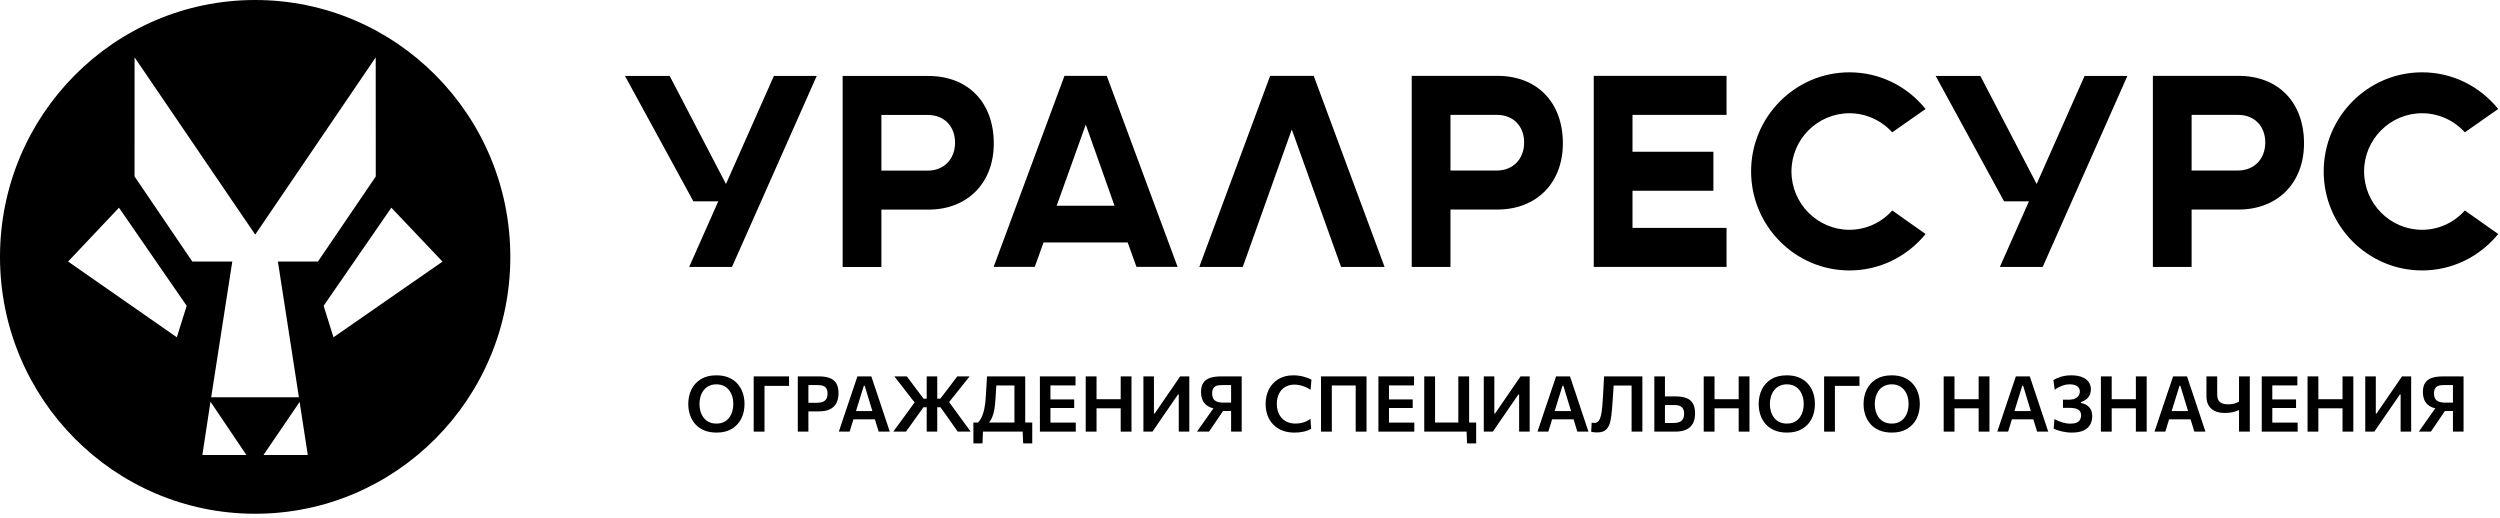
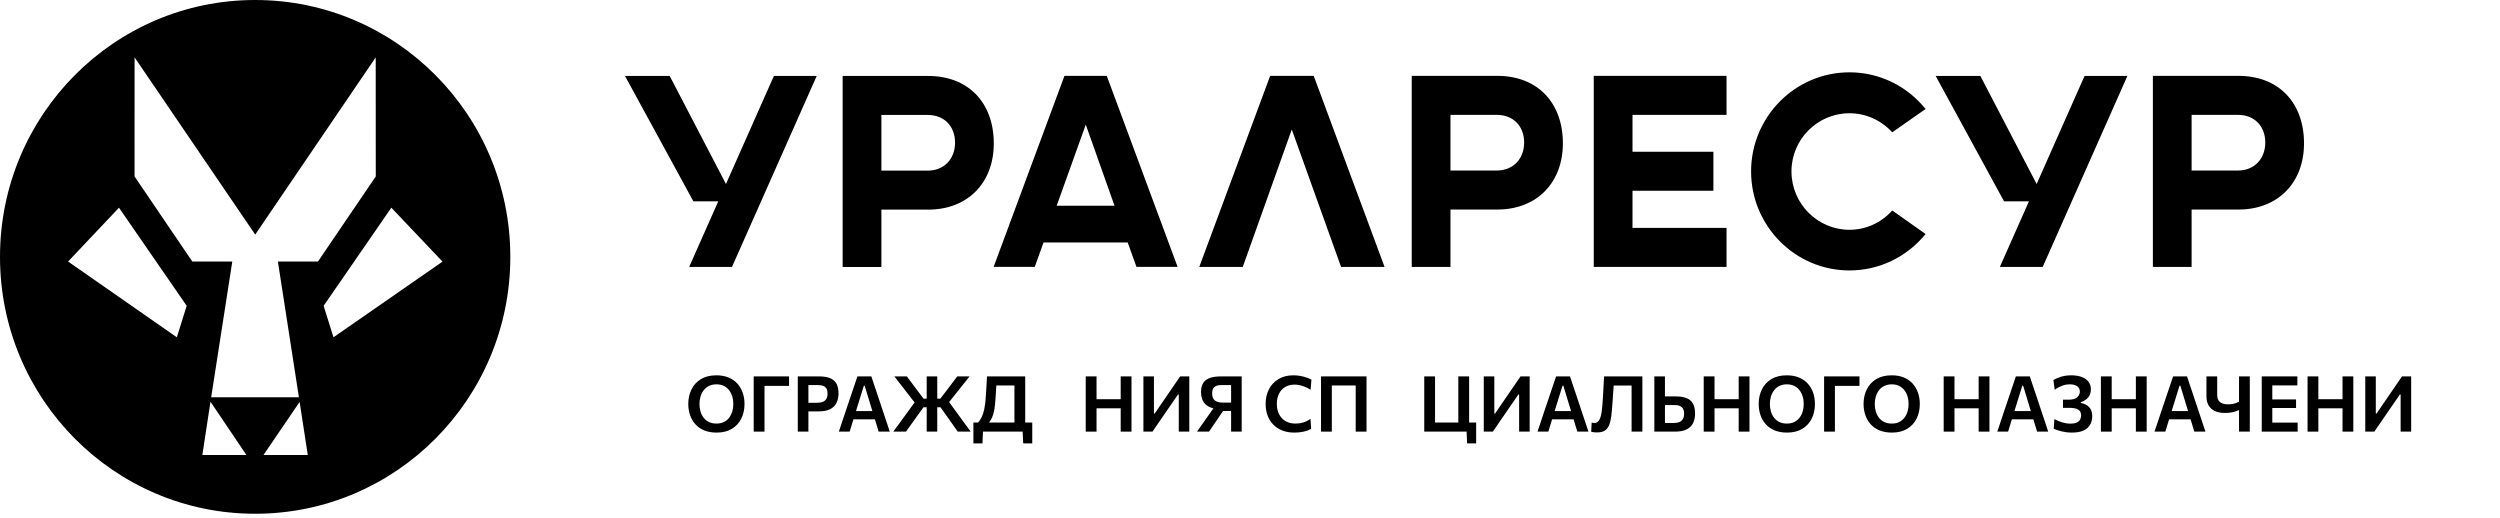
<svg xmlns="http://www.w3.org/2000/svg" width="140" height="29" viewBox="0 0 140 29" fill="none">
  <g clip-path="url(#clip0_2150_1080)">
    <path fill-rule="evenodd" clip-rule="evenodd" d="M63.643 14.946L63.15 13.579H58.438L57.946 14.946H55.643L59.61 4.247H61.978L65.946 14.946H63.643ZM62.413 11.52L60.803 6.978L59.174 11.52H62.413Z" fill="black" />
    <path fill-rule="evenodd" clip-rule="evenodd" d="M55.652 8.033C55.652 5.737 54.213 4.254 51.986 4.254H47.188V14.952H49.358V11.739H51.986C54.179 11.739 55.652 10.25 55.652 8.033ZM49.358 9.555V6.438H51.957C52.869 6.438 53.483 7.062 53.483 7.989C53.483 8.911 52.855 9.555 51.957 9.555H49.358Z" fill="black" />
    <path d="M77.535 14.947H75.1L72.34 7.25L69.595 14.947H67.16L71.128 4.248H73.568L77.535 14.947Z" fill="black" />
    <path fill-rule="evenodd" clip-rule="evenodd" d="M87.521 8.028C87.521 5.732 86.082 4.248 83.855 4.248H79.057V14.947H81.227V11.734H83.855C86.048 11.734 87.521 10.244 87.521 8.028ZM81.227 9.549V6.433H83.826C84.739 6.433 85.352 7.056 85.352 7.983C85.352 8.905 84.724 9.549 83.826 9.549H81.227Z" fill="black" />
    <path d="M96.686 4.248V6.433H91.42V8.498H95.95V10.682H91.42V12.762H96.686V14.947H89.25V4.248H96.686Z" fill="black" />
    <path d="M103.57 4.05C100.532 4.05 98.061 6.539 98.061 9.598C98.061 12.656 100.532 15.145 103.57 15.145C105.226 15.145 106.768 14.404 107.833 13.105L105.966 11.787C105.348 12.476 104.486 12.868 103.57 12.868C101.779 12.868 100.322 11.401 100.322 9.598C100.322 7.803 101.779 6.342 103.57 6.342C104.481 6.342 105.344 6.729 105.965 7.41L107.833 6.103C106.773 4.796 105.231 4.05 103.57 4.05Z" fill="black" />
    <path fill-rule="evenodd" clip-rule="evenodd" d="M125.359 4.248C127.586 4.248 129.025 5.732 129.025 8.028C129.025 10.244 127.552 11.734 125.359 11.734H122.73V14.947H120.561V4.248H125.359ZM122.73 6.433V9.549H125.33C126.228 9.549 126.855 8.905 126.855 7.983C126.855 7.056 126.242 6.433 125.33 6.433H122.73Z" fill="black" />
-     <path d="M135.637 4.05C132.599 4.05 130.127 6.539 130.127 9.598C130.127 12.656 132.599 15.145 135.637 15.145C137.292 15.145 138.835 14.404 139.9 13.105L138.032 11.787C137.415 12.476 136.553 12.868 135.637 12.868C133.846 12.868 132.389 11.401 132.389 9.598C132.389 7.803 133.846 6.342 135.637 6.342C136.548 6.342 137.41 6.729 138.031 7.41L139.9 6.103C138.839 4.796 137.297 4.05 135.637 4.05Z" fill="black" />
    <path d="M43.338 4.252H45.736L45.729 4.268L40.991 14.95H38.593L40.223 11.274H38.829L35 4.254H37.503L40.654 10.304L43.338 4.252Z" fill="black" />
    <path d="M114.052 10.304L116.736 4.252H119.134L119.127 4.268L114.39 14.95H111.991L113.621 11.274H112.227L108.398 4.254H110.901L114.052 10.304Z" fill="black" />
    <path fill-rule="evenodd" clip-rule="evenodd" d="M40.133 24.225C39.861 24.225 39.626 24.183 39.425 24.097C39.225 24.012 39.06 23.895 38.93 23.746C38.8 23.597 38.703 23.427 38.639 23.234C38.575 23.042 38.543 22.838 38.543 22.625C38.543 22.326 38.603 22.054 38.722 21.81C38.841 21.567 39.017 21.374 39.251 21.231C39.484 21.089 39.772 21.018 40.115 21.018C40.377 21.018 40.606 21.058 40.803 21.141C41 21.224 41.164 21.338 41.296 21.486C41.428 21.634 41.528 21.804 41.593 21.998C41.66 22.192 41.693 22.4 41.693 22.622C41.693 22.929 41.632 23.203 41.511 23.445C41.391 23.686 41.215 23.877 40.982 24.016C40.749 24.156 40.466 24.225 40.133 24.225ZM40.122 23.72C40.283 23.72 40.422 23.691 40.54 23.632C40.658 23.574 40.755 23.493 40.834 23.389C40.912 23.286 40.97 23.169 41.009 23.037C41.047 22.905 41.066 22.767 41.066 22.622C41.066 22.467 41.045 22.324 41.003 22.191C40.961 22.058 40.901 21.941 40.821 21.841C40.741 21.741 40.643 21.662 40.526 21.606C40.409 21.551 40.274 21.523 40.122 21.523C39.965 21.523 39.828 21.552 39.708 21.61C39.589 21.668 39.49 21.747 39.41 21.851C39.331 21.953 39.27 22.07 39.23 22.203C39.19 22.336 39.17 22.475 39.17 22.622C39.17 22.77 39.19 22.91 39.228 23.041C39.267 23.173 39.326 23.29 39.404 23.392C39.484 23.495 39.583 23.576 39.702 23.633C39.821 23.691 39.961 23.72 40.122 23.72Z" fill="black" />
    <path d="M42.207 24.171H42.812V21.609H44.187V21.078H42.207V24.171Z" fill="black" />
    <path fill-rule="evenodd" clip-rule="evenodd" d="M44.676 24.171V21.078H45.859C46.103 21.078 46.306 21.109 46.468 21.171C46.63 21.234 46.752 21.334 46.834 21.472C46.916 21.61 46.957 21.794 46.957 22.024C46.957 22.222 46.921 22.397 46.85 22.55C46.777 22.702 46.661 22.821 46.5 22.907C46.339 22.994 46.123 23.037 45.852 23.037H45.27V24.171H44.676ZM45.72 22.557H45.27V21.564H45.817C45.877 21.564 45.938 21.57 46 21.581C46.062 21.593 46.119 21.614 46.171 21.646C46.222 21.678 46.264 21.725 46.296 21.786C46.327 21.848 46.343 21.929 46.343 22.03C46.343 22.154 46.321 22.255 46.278 22.333C46.233 22.41 46.166 22.467 46.074 22.504C45.982 22.539 45.864 22.557 45.72 22.557Z" fill="black" />
    <path fill-rule="evenodd" clip-rule="evenodd" d="M47.792 23.481L47.742 23.645C47.694 23.803 47.647 23.957 47.6 24.107L47.6 24.107L47.6 24.108L47.58 24.171H46.975C47.031 24.004 47.09 23.83 47.151 23.646C47.213 23.462 47.271 23.288 47.326 23.123L47.683 22.062C47.721 21.949 47.758 21.843 47.791 21.743L47.818 21.664C47.832 21.622 47.846 21.582 47.859 21.543C47.911 21.39 47.963 21.234 48.015 21.078H48.795C48.848 21.24 48.901 21.398 48.952 21.551C48.96 21.574 48.968 21.598 48.976 21.622C48.994 21.674 49.012 21.729 49.031 21.785L49.033 21.79C49.062 21.877 49.092 21.967 49.125 22.062L49.478 23.125C49.517 23.242 49.557 23.36 49.597 23.481C49.616 23.538 49.635 23.595 49.654 23.652L49.682 23.734C49.732 23.886 49.781 24.031 49.827 24.171H49.204C49.174 24.072 49.143 23.971 49.112 23.868C49.09 23.796 49.068 23.722 49.045 23.648C49.028 23.591 49.011 23.536 48.994 23.481H47.792ZM47.935 23.021H48.854L48.422 21.601H48.375L47.935 23.021Z" fill="black" />
    <path d="M53.56 24.067L53.396 23.835C53.381 23.813 53.367 23.792 53.352 23.772C53.29 23.684 53.229 23.597 53.17 23.512L53.096 23.407L52.667 22.806H52.486V24.171H51.895V22.806H51.715L51.29 23.396C51.203 23.521 51.114 23.646 51.023 23.77L51.02 23.774C50.931 23.898 50.835 24.03 50.735 24.171H50.023C50.092 24.078 50.172 23.97 50.261 23.847C50.336 23.743 50.413 23.638 50.492 23.53L50.539 23.466C50.633 23.336 50.722 23.214 50.806 23.102L51.216 22.536L50.725 21.902C50.637 21.789 50.549 21.675 50.46 21.561C50.337 21.403 50.212 21.241 50.084 21.078H50.784C50.899 21.23 51 21.364 51.086 21.482C51.172 21.599 51.259 21.715 51.347 21.831L51.719 22.325H51.895V21.078H52.486V22.325H52.658L53.037 21.831L53.06 21.8L53.061 21.799C53.142 21.692 53.223 21.586 53.303 21.48C53.319 21.459 53.335 21.437 53.352 21.414C53.381 21.376 53.412 21.336 53.443 21.294L53.445 21.292C53.495 21.225 53.549 21.154 53.606 21.078H54.297C54.218 21.178 54.139 21.277 54.061 21.375C54.011 21.437 53.961 21.499 53.912 21.561L53.808 21.691L53.806 21.693C53.715 21.807 53.624 21.921 53.533 22.035L53.151 22.516L53.612 23.15L53.612 23.15C53.684 23.249 53.761 23.355 53.843 23.467C53.938 23.596 54.031 23.723 54.121 23.847C54.212 23.97 54.29 24.078 54.358 24.171H53.634C53.609 24.136 53.584 24.101 53.56 24.067Z" fill="black" />
    <path fill-rule="evenodd" clip-rule="evenodd" d="M57.412 23.661H57.806V24.832H57.299L57.269 24.171H55.046L55.018 24.832H54.51V23.661H54.773C54.845 23.585 54.91 23.489 54.968 23.372C55.029 23.251 55.079 23.096 55.12 22.907C55.161 22.719 55.189 22.487 55.205 22.212C55.217 22.013 55.228 21.818 55.241 21.627L55.249 21.494C55.258 21.351 55.267 21.212 55.274 21.078H57.412V23.661ZM55.391 23.661H56.808V21.587H55.794C55.79 21.648 55.787 21.709 55.783 21.77C55.778 21.859 55.772 21.949 55.767 22.038L55.766 22.04C55.76 22.139 55.754 22.237 55.748 22.336C55.734 22.566 55.712 22.765 55.683 22.932C55.654 23.1 55.613 23.247 55.558 23.374C55.513 23.475 55.458 23.57 55.391 23.661Z" fill="black" />
-     <path d="M58.825 22.848H60.155V22.368H58.825V21.583H60.229V21.078H58.234V24.171H60.244V23.666H58.825V22.848Z" fill="black" />
    <path d="M62.759 24.171H63.364V21.078H62.759V22.356H61.406V21.078H60.801V24.171H61.406V22.865H62.759V24.171Z" fill="black" />
    <path d="M64.031 24.171V21.078H64.621V23.156H64.665L65.218 22.347C65.316 22.204 65.416 22.059 65.516 21.913L65.641 21.731C65.775 21.536 65.914 21.334 66.058 21.123L66.089 21.078H66.601V24.171H66.011V22.091H65.97L65.412 22.9C65.316 23.04 65.224 23.173 65.136 23.3C65.07 23.396 65.007 23.488 64.946 23.577C64.804 23.782 64.668 23.98 64.54 24.171H64.031Z" fill="black" />
    <path fill-rule="evenodd" clip-rule="evenodd" d="M67.086 24.093L67.082 24.099C67.064 24.124 67.047 24.148 67.031 24.171H67.706C67.79 24.048 67.872 23.929 67.948 23.814C68.025 23.699 68.101 23.587 68.177 23.479L68.49 23.017H68.942V24.171H69.535V21.078H68.385C68.139 21.078 67.933 21.106 67.765 21.161C67.598 21.217 67.472 21.309 67.386 21.437C67.3 21.565 67.257 21.739 67.257 21.959C67.257 22.09 67.276 22.213 67.314 22.327C67.351 22.442 67.411 22.542 67.493 22.626C67.576 22.712 67.684 22.779 67.817 22.827C67.859 22.842 67.903 22.855 67.951 22.866L67.662 23.275C67.645 23.299 67.628 23.323 67.611 23.348L67.448 23.579C67.383 23.672 67.32 23.763 67.257 23.85L67.224 23.897C67.201 23.93 67.178 23.962 67.156 23.993C67.132 24.028 67.108 24.061 67.086 24.093ZM68.942 22.547V21.564H68.404C68.343 21.564 68.282 21.569 68.22 21.579C68.157 21.589 68.1 21.61 68.049 21.641C67.998 21.672 67.957 21.718 67.926 21.78C67.895 21.841 67.88 21.922 67.88 22.024C67.88 22.217 67.933 22.353 68.036 22.43C68.14 22.508 68.295 22.547 68.498 22.547H68.942Z" fill="black" />
    <path d="M72.48 24.225C72.233 24.225 72.01 24.187 71.812 24.109C71.614 24.032 71.445 23.922 71.306 23.78C71.166 23.637 71.06 23.468 70.986 23.273C70.912 23.076 70.875 22.86 70.875 22.624C70.875 22.314 70.937 22.037 71.063 21.795C71.189 21.553 71.368 21.363 71.599 21.225C71.829 21.087 72.105 21.018 72.424 21.018C72.523 21.018 72.621 21.024 72.718 21.037C72.815 21.05 72.908 21.068 72.995 21.091C73.084 21.114 73.166 21.14 73.241 21.168C73.317 21.196 73.383 21.227 73.441 21.258L73.394 21.827C73.283 21.757 73.175 21.701 73.07 21.659C72.965 21.616 72.864 21.585 72.767 21.567C72.67 21.548 72.576 21.538 72.487 21.538C72.296 21.538 72.128 21.581 71.979 21.666C71.83 21.752 71.714 21.875 71.629 22.037C71.544 22.199 71.502 22.395 71.502 22.624C71.502 22.773 71.523 22.914 71.568 23.046C71.611 23.179 71.677 23.296 71.764 23.397C71.852 23.498 71.962 23.577 72.093 23.634C72.225 23.691 72.378 23.72 72.553 23.72C72.622 23.72 72.691 23.715 72.762 23.705C72.833 23.696 72.903 23.682 72.973 23.661C73.043 23.641 73.114 23.614 73.182 23.579C73.251 23.544 73.319 23.502 73.386 23.453L73.424 24.015C73.363 24.051 73.296 24.082 73.221 24.109C73.146 24.136 73.069 24.158 72.987 24.175C72.906 24.192 72.822 24.205 72.737 24.214C72.65 24.221 72.564 24.225 72.48 24.225Z" fill="black" />
    <path d="M73.977 24.171H74.582V21.587H75.919V24.171H76.525V21.078H73.977V24.171Z" fill="black" />
-     <path d="M77.782 22.848H79.112V22.368H77.782V21.583H79.186V21.078H77.191V24.171H79.201V23.666H77.782V22.848Z" fill="black" />
    <path d="M82.129 24.171H79.758V21.078H80.363V23.661H81.666V21.078H82.271V23.661H82.665V24.832H82.157L82.129 24.171Z" fill="black" />
    <path d="M83.092 24.171V21.078H83.682V23.156H83.725L84.279 22.347C84.38 22.2 84.482 22.051 84.585 21.901L84.702 21.731C84.845 21.523 84.994 21.305 85.149 21.078H85.661V24.171H85.071V22.091H85.03L84.472 22.9C84.303 23.146 84.147 23.371 84.006 23.577C83.864 23.782 83.729 23.98 83.6 24.171H83.092Z" fill="black" />
    <path fill-rule="evenodd" clip-rule="evenodd" d="M86.918 23.481L86.868 23.645C86.813 23.826 86.758 24.001 86.706 24.171H86.1L86.164 23.981C86.2 23.873 86.238 23.761 86.277 23.646C86.339 23.462 86.397 23.288 86.451 23.123L86.809 22.062C86.847 21.95 86.883 21.843 86.916 21.743L86.942 21.668C86.957 21.625 86.971 21.583 86.984 21.543C87.037 21.39 87.089 21.234 87.141 21.078H87.92C87.973 21.24 88.026 21.398 88.078 21.551C88.099 21.613 88.121 21.678 88.143 21.746L88.145 21.753C88.178 21.85 88.213 21.953 88.25 22.062L88.603 23.125C88.661 23.296 88.719 23.471 88.78 23.652L88.808 23.736C88.858 23.887 88.906 24.031 88.952 24.171H88.33C88.278 24.001 88.225 23.828 88.171 23.648L88.119 23.481H86.918ZM87.06 23.021H87.979L87.548 21.601H87.5L87.06 23.021Z" fill="black" />
    <path d="M89.437 24.216C89.392 24.216 89.35 24.215 89.31 24.212C89.27 24.207 89.232 24.203 89.199 24.198C89.165 24.191 89.134 24.185 89.106 24.178L89.133 23.668C89.164 23.674 89.19 23.678 89.215 23.681C89.227 23.682 89.238 23.683 89.248 23.684C89.26 23.685 89.27 23.685 89.279 23.685C89.393 23.685 89.482 23.636 89.546 23.539C89.609 23.441 89.657 23.291 89.689 23.088C89.72 22.885 89.744 22.626 89.76 22.312L89.771 22.123V22.123L89.795 21.697C89.801 21.584 89.807 21.471 89.814 21.358L89.822 21.211C89.824 21.167 89.827 21.123 89.829 21.079H91.973V24.171H91.369V21.588H90.366C90.36 21.678 90.353 21.769 90.347 21.859C90.34 21.959 90.334 22.061 90.326 22.165C90.321 22.245 90.315 22.327 90.31 22.411L90.301 22.542C90.283 22.822 90.26 23.066 90.235 23.275C90.21 23.485 90.169 23.66 90.114 23.799C90.057 23.939 89.976 24.043 89.869 24.113C89.762 24.182 89.618 24.216 89.437 24.216Z" fill="black" />
    <path fill-rule="evenodd" clip-rule="evenodd" d="M93.799 24.171C94.078 24.171 94.299 24.128 94.463 24.042C94.626 23.955 94.744 23.837 94.817 23.684C94.888 23.531 94.924 23.355 94.924 23.156C94.924 22.922 94.883 22.734 94.801 22.594C94.719 22.454 94.597 22.353 94.435 22.291C94.273 22.229 94.07 22.198 93.826 22.198H93.237V21.078H92.643V24.171H93.799ZM93.237 22.683H93.786C93.847 22.683 93.908 22.689 93.97 22.701C94.031 22.714 94.088 22.737 94.14 22.77C94.191 22.803 94.233 22.851 94.263 22.913C94.294 22.975 94.31 23.057 94.31 23.16C94.31 23.285 94.288 23.386 94.245 23.464C94.2 23.542 94.133 23.599 94.042 23.635C93.951 23.672 93.833 23.689 93.689 23.689H93.237V22.683Z" fill="black" />
    <path d="M97.366 24.171V22.865H96.013V24.171H95.408V21.078H96.013V22.356H97.366V21.078H97.971V24.171H97.366Z" fill="black" />
    <path fill-rule="evenodd" clip-rule="evenodd" d="M99.368 24.097C99.569 24.183 99.805 24.225 100.076 24.225C100.409 24.225 100.692 24.156 100.925 24.016C101.158 23.877 101.334 23.686 101.455 23.445C101.575 23.203 101.636 22.929 101.636 22.622C101.636 22.4 101.603 22.192 101.537 21.998C101.471 21.804 101.371 21.634 101.239 21.486C101.107 21.338 100.943 21.224 100.745 21.141C100.549 21.058 100.32 21.018 100.058 21.018C99.715 21.018 99.427 21.089 99.194 21.231C98.961 21.374 98.784 21.567 98.665 21.81C98.546 22.054 98.486 22.326 98.486 22.625C98.486 22.838 98.518 23.042 98.582 23.234C98.645 23.427 98.743 23.597 98.873 23.746C99.003 23.895 99.168 24.012 99.368 24.097ZM100.483 23.632C100.365 23.691 100.226 23.72 100.066 23.72C99.904 23.72 99.764 23.691 99.645 23.633C99.525 23.576 99.427 23.495 99.347 23.392C99.269 23.29 99.21 23.173 99.171 23.041C99.133 22.91 99.113 22.77 99.113 22.622C99.113 22.475 99.133 22.336 99.174 22.203C99.213 22.07 99.274 21.953 99.353 21.851C99.433 21.747 99.532 21.668 99.651 21.61C99.771 21.552 99.908 21.523 100.066 21.523C100.217 21.523 100.352 21.551 100.469 21.606C100.586 21.662 100.685 21.741 100.764 21.841C100.844 21.941 100.904 22.058 100.946 22.191C100.988 22.324 101.009 22.467 101.009 22.622C101.009 22.767 100.99 22.905 100.952 23.037C100.913 23.169 100.855 23.286 100.777 23.389C100.699 23.493 100.601 23.574 100.483 23.632Z" fill="black" />
    <path d="M102.15 24.171V21.078H104.13V21.609H102.755V24.171H102.15Z" fill="black" />
    <path fill-rule="evenodd" clip-rule="evenodd" d="M105.242 24.097C105.442 24.183 105.678 24.225 105.949 24.225C106.283 24.225 106.565 24.156 106.798 24.016C107.031 23.877 107.207 23.686 107.328 23.445C107.448 23.203 107.509 22.929 107.509 22.622C107.509 22.4 107.476 22.192 107.41 21.998C107.344 21.804 107.244 21.634 107.112 21.486C106.98 21.338 106.816 21.224 106.619 21.141C106.422 21.058 106.194 21.018 105.932 21.018C105.588 21.018 105.301 21.089 105.067 21.231C104.834 21.374 104.657 21.567 104.538 21.81C104.419 22.054 104.359 22.326 104.359 22.625C104.359 22.838 104.391 23.042 104.455 23.234C104.519 23.427 104.616 23.597 104.746 23.746C104.876 23.895 105.041 24.012 105.242 24.097ZM106.356 23.632C106.238 23.691 106.1 23.72 105.939 23.72C105.777 23.72 105.638 23.691 105.518 23.633C105.399 23.576 105.3 23.495 105.221 23.392C105.142 23.29 105.083 23.173 105.045 23.041C105.006 22.91 104.986 22.77 104.986 22.622C104.986 22.475 105.007 22.336 105.047 22.203C105.087 22.07 105.147 21.953 105.226 21.851C105.306 21.747 105.405 21.668 105.525 21.61C105.644 21.552 105.782 21.523 105.939 21.523C106.09 21.523 106.225 21.551 106.342 21.606C106.459 21.662 106.558 21.741 106.637 21.841C106.717 21.941 106.778 22.058 106.82 22.191C106.861 22.324 106.882 22.467 106.882 22.622C106.882 22.767 106.863 22.905 106.825 23.037C106.787 23.169 106.728 23.286 106.65 23.389C106.572 23.493 106.474 23.574 106.356 23.632Z" fill="black" />
    <path d="M110.804 24.171V22.865H109.451V24.171H108.846V21.078H109.451V22.356H110.804V21.078H111.409V24.171H110.804Z" fill="black" />
    <path fill-rule="evenodd" clip-rule="evenodd" d="M112.666 23.481C112.649 23.535 112.632 23.589 112.616 23.645C112.568 23.804 112.519 23.958 112.473 24.108L112.453 24.171H111.848L111.857 24.143C111.882 24.07 111.907 23.995 111.933 23.918C111.963 23.829 111.993 23.739 112.025 23.646C112.086 23.462 112.144 23.288 112.2 23.123L112.557 22.062C112.598 21.94 112.637 21.825 112.673 21.717C112.694 21.657 112.713 21.599 112.732 21.543C112.785 21.39 112.837 21.234 112.889 21.078H113.668C113.721 21.24 113.774 21.398 113.826 21.551C113.838 21.585 113.849 21.621 113.862 21.658L113.895 21.758C113.911 21.804 113.926 21.851 113.943 21.9C113.961 21.953 113.979 22.007 113.998 22.062L114.352 23.125C114.409 23.296 114.467 23.471 114.528 23.652L114.582 23.815C114.623 23.938 114.662 24.056 114.7 24.171H114.078C114.026 24.001 113.973 23.828 113.918 23.648L113.867 23.481H112.666ZM112.808 23.021H113.727L113.296 21.601H113.248L112.808 23.021Z" fill="black" />
    <path d="M116.022 24.225C115.926 24.225 115.829 24.22 115.732 24.207C115.634 24.195 115.54 24.178 115.449 24.156C115.359 24.134 115.275 24.11 115.199 24.084C115.123 24.058 115.059 24.03 115.008 24.002L115.046 23.47C115.12 23.51 115.194 23.545 115.27 23.577C115.345 23.609 115.421 23.636 115.497 23.657C115.573 23.679 115.648 23.696 115.723 23.707C115.798 23.718 115.87 23.724 115.943 23.724C116.09 23.724 116.208 23.704 116.296 23.664C116.384 23.623 116.446 23.568 116.485 23.498C116.522 23.428 116.542 23.35 116.542 23.265C116.542 23.109 116.486 22.998 116.376 22.935C116.265 22.871 116.103 22.839 115.889 22.839H115.527V22.382H115.839C115.988 22.382 116.109 22.361 116.201 22.319C116.293 22.277 116.361 22.222 116.405 22.154C116.448 22.086 116.471 22.013 116.471 21.935C116.471 21.838 116.445 21.759 116.395 21.697C116.345 21.636 116.277 21.591 116.193 21.563C116.108 21.535 116.014 21.521 115.911 21.521C115.847 21.521 115.782 21.526 115.715 21.537C115.649 21.548 115.58 21.566 115.51 21.59C115.44 21.615 115.367 21.647 115.292 21.684C115.217 21.723 115.141 21.77 115.064 21.827L114.99 21.282C115.049 21.247 115.115 21.214 115.186 21.182C115.259 21.15 115.336 21.122 115.421 21.097C115.506 21.071 115.595 21.052 115.689 21.038C115.784 21.024 115.882 21.018 115.984 21.018C116.222 21.018 116.423 21.05 116.586 21.114C116.751 21.178 116.875 21.269 116.961 21.385C117.046 21.501 117.089 21.639 117.089 21.796C117.089 21.993 117.035 22.151 116.927 22.27C116.82 22.389 116.687 22.472 116.529 22.516V22.564C116.641 22.585 116.744 22.624 116.841 22.68C116.937 22.735 117.016 22.814 117.075 22.916C117.134 23.018 117.164 23.152 117.164 23.319C117.164 23.479 117.128 23.628 117.057 23.766C116.984 23.905 116.865 24.016 116.697 24.099C116.53 24.183 116.305 24.225 116.022 24.225Z" fill="black" />
    <path d="M119.609 24.171H120.214V21.078H119.609V22.356H118.255V21.078H117.65V24.171H118.255V22.865H119.609V24.171Z" fill="black" />
    <path fill-rule="evenodd" clip-rule="evenodd" d="M121.42 23.645C121.437 23.589 121.454 23.535 121.47 23.481H122.672C122.689 23.536 122.706 23.591 122.723 23.648C122.778 23.828 122.83 24.001 122.882 24.171H123.505C123.459 24.033 123.411 23.89 123.362 23.741L123.332 23.652C123.313 23.595 123.294 23.538 123.275 23.481L123.19 23.225C123.178 23.192 123.167 23.158 123.156 23.125L122.802 22.062C122.779 21.994 122.757 21.928 122.736 21.865L122.72 21.818C122.689 21.724 122.659 21.635 122.63 21.551C122.578 21.398 122.526 21.24 122.473 21.078H121.693C121.641 21.234 121.589 21.39 121.537 21.543C121.518 21.599 121.498 21.657 121.478 21.717L121.477 21.719C121.441 21.826 121.402 21.94 121.361 22.062L121.004 23.123C120.949 23.288 120.891 23.462 120.829 23.646C120.767 23.83 120.709 24.004 120.652 24.171H121.258C121.311 24.001 121.365 23.826 121.42 23.645ZM122.532 23.021H121.613L122.053 21.601H122.1L122.532 23.021Z" fill="black" />
    <path d="M125.385 24.171H125.989V21.078H125.385V22.496C125.331 22.524 125.275 22.549 125.213 22.571C125.151 22.594 125.084 22.611 125.012 22.623C124.938 22.636 124.86 22.642 124.776 22.642C124.629 22.642 124.511 22.621 124.421 22.579C124.331 22.537 124.266 22.477 124.225 22.399C124.184 22.321 124.163 22.227 124.163 22.117V21.078H123.561V22.189C123.561 22.395 123.601 22.568 123.684 22.708C123.767 22.847 123.885 22.952 124.039 23.021C124.192 23.091 124.376 23.125 124.59 23.125C124.706 23.125 124.812 23.118 124.907 23.104C125.001 23.089 125.088 23.07 125.167 23.045C125.244 23.02 125.317 22.994 125.385 22.965V24.171Z" fill="black" />
    <path d="M127.249 22.848H128.579V22.368H127.249V21.583H128.653V21.078H126.658V24.171H128.668V23.666H127.249V22.848Z" fill="black" />
    <path d="M131.181 24.171H131.786V21.078H131.181V22.356H129.828V21.078H129.223V24.171H129.828V22.865H131.181V24.171Z" fill="black" />
    <path d="M132.455 24.171V21.078H133.045V23.156H133.088L133.642 22.347C133.741 22.202 133.841 22.056 133.943 21.909L134.065 21.731C134.208 21.523 134.357 21.305 134.512 21.078H135.025V24.171H134.435V22.091H134.394L133.836 22.9C133.803 22.947 133.771 22.993 133.74 23.039C133.678 23.129 133.618 23.216 133.56 23.3C133.524 23.353 133.488 23.404 133.453 23.455C133.425 23.496 133.397 23.537 133.369 23.577C133.228 23.782 133.092 23.98 132.963 24.171H132.455Z" fill="black" />
-     <path fill-rule="evenodd" clip-rule="evenodd" d="M135.648 23.897C135.575 24 135.511 24.091 135.455 24.171H136.13C136.214 24.048 136.295 23.929 136.372 23.814C136.448 23.699 136.525 23.587 136.601 23.479L136.913 23.017H137.365V24.171H137.959V21.078H136.808C136.563 21.078 136.356 21.106 136.188 21.161C136.021 21.217 135.895 21.309 135.809 21.437C135.724 21.565 135.681 21.739 135.681 21.959C135.681 22.09 135.7 22.213 135.737 22.327C135.774 22.442 135.835 22.542 135.917 22.626C136 22.712 136.108 22.779 136.24 22.827C136.282 22.842 136.327 22.855 136.374 22.866L136.086 23.275C136.02 23.369 135.948 23.471 135.872 23.579C135.796 23.688 135.722 23.793 135.65 23.894L135.648 23.897ZM137.365 22.547V21.564H136.827C136.767 21.564 136.706 21.569 136.643 21.579C136.581 21.589 136.524 21.61 136.473 21.641C136.422 21.672 136.381 21.718 136.35 21.78C136.319 21.841 136.303 21.922 136.303 22.024C136.303 22.217 136.356 22.353 136.46 22.43C136.564 22.508 136.718 22.547 136.922 22.547H137.365Z" fill="black" />
    <path fill-rule="evenodd" clip-rule="evenodd" d="M0 14.385C0 6.441 6.397 0 14.289 0C22.18 0 28.578 6.441 28.578 14.385C28.578 22.33 22.18 28.77 14.289 28.77C6.397 28.77 0 22.33 0 14.385ZM18.123 17.126L18.675 18.888L24.781 14.65L21.915 11.631L18.123 17.126ZM16.739 22.247L15.562 14.646H17.805L21.043 9.882L21.04 3.212L14.292 13.137L7.536 3.212L7.535 9.882L10.77 14.646H13.008L11.826 22.247H16.739ZM16.779 22.508L14.755 25.48H17.236L16.779 22.508ZM11.787 22.495L11.332 25.48H13.798L11.787 22.495ZM3.813 14.646L9.902 18.888L10.455 17.126L6.663 11.631L3.813 14.646Z" fill="black" />
  </g>
  <defs>
    <clipPath id="clip0_2150_1080">
      <rect width="140" height="28.951" fill="white" />
    </clipPath>
  </defs>
</svg>